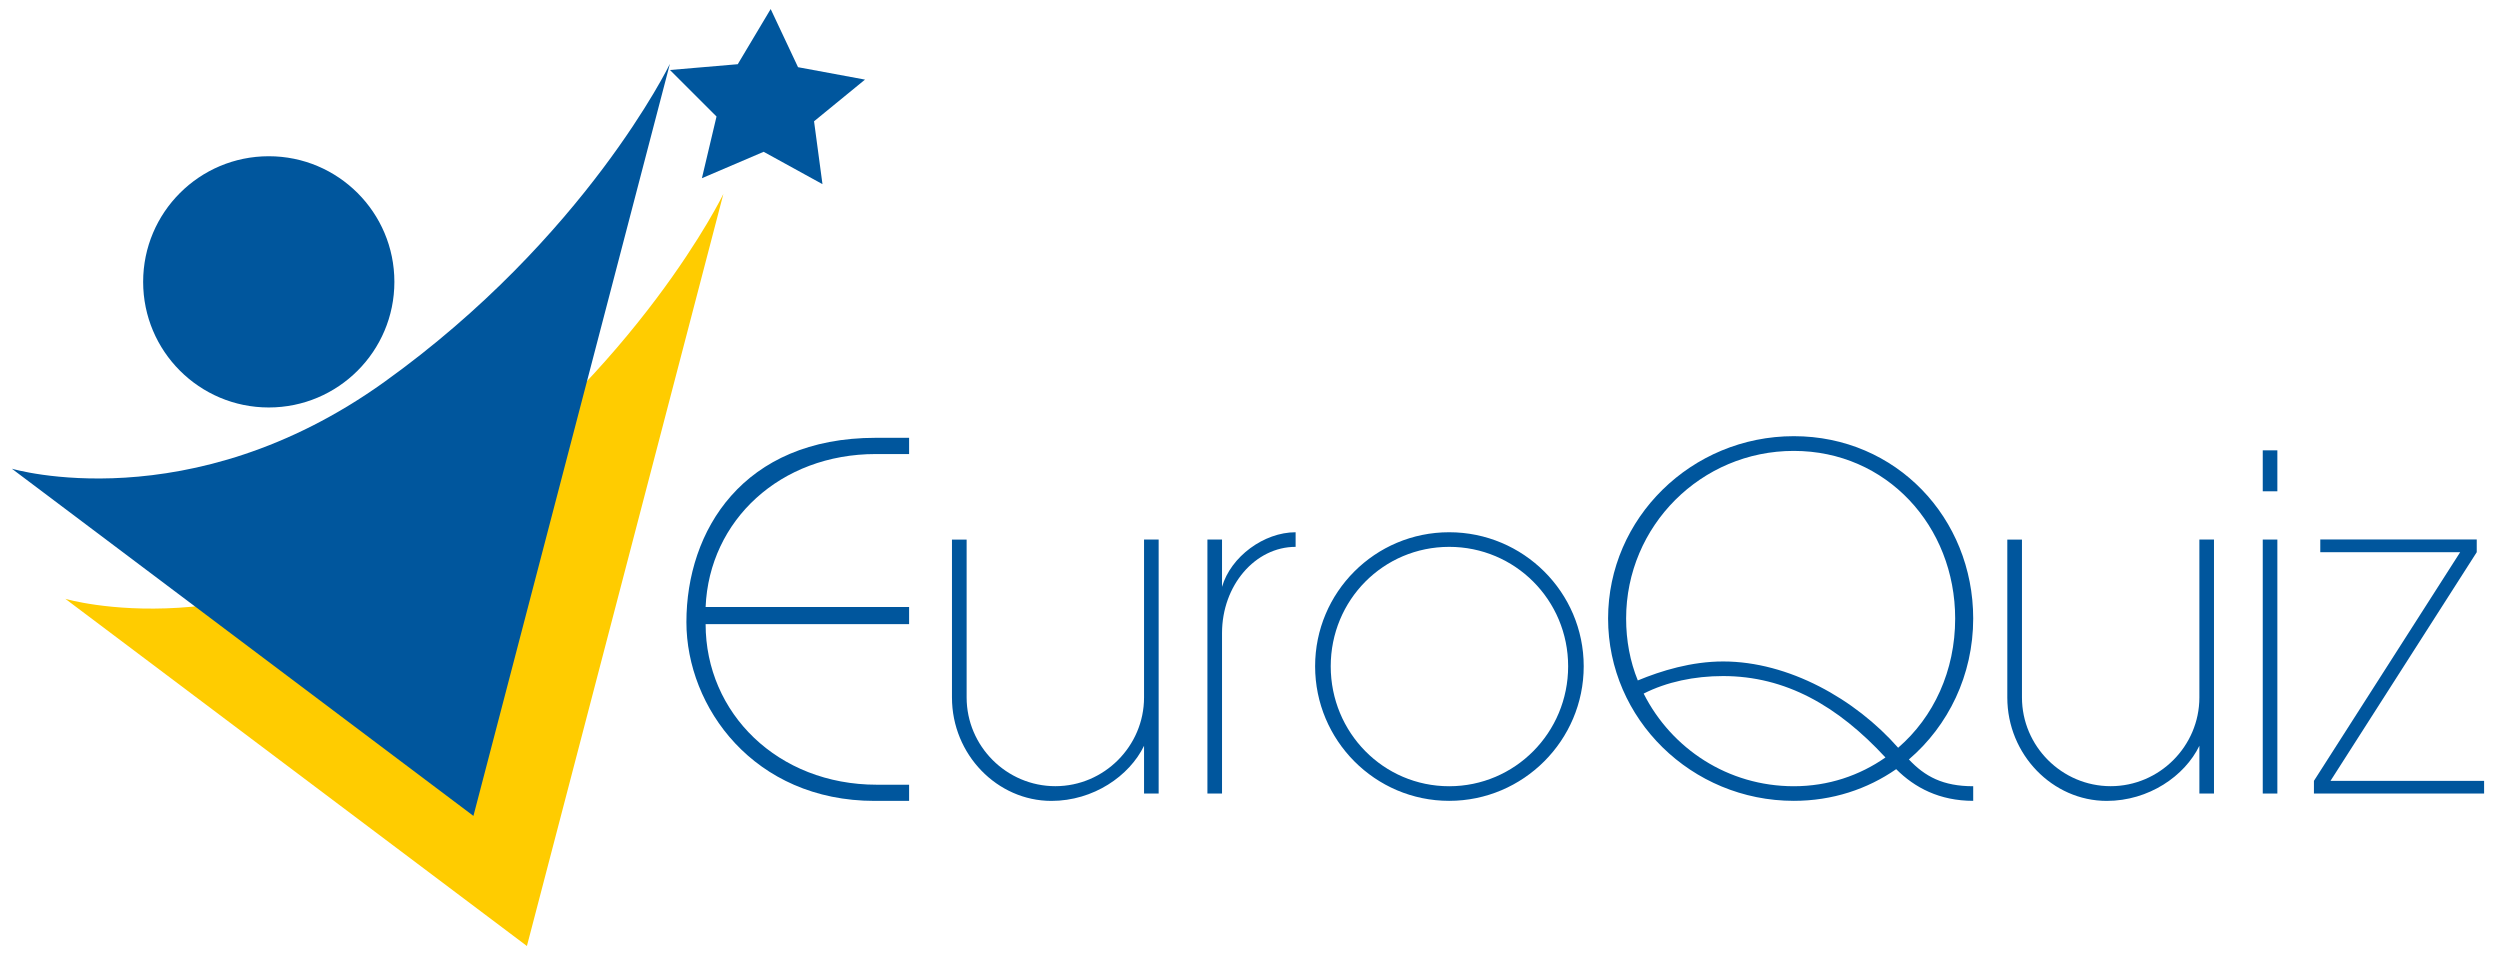
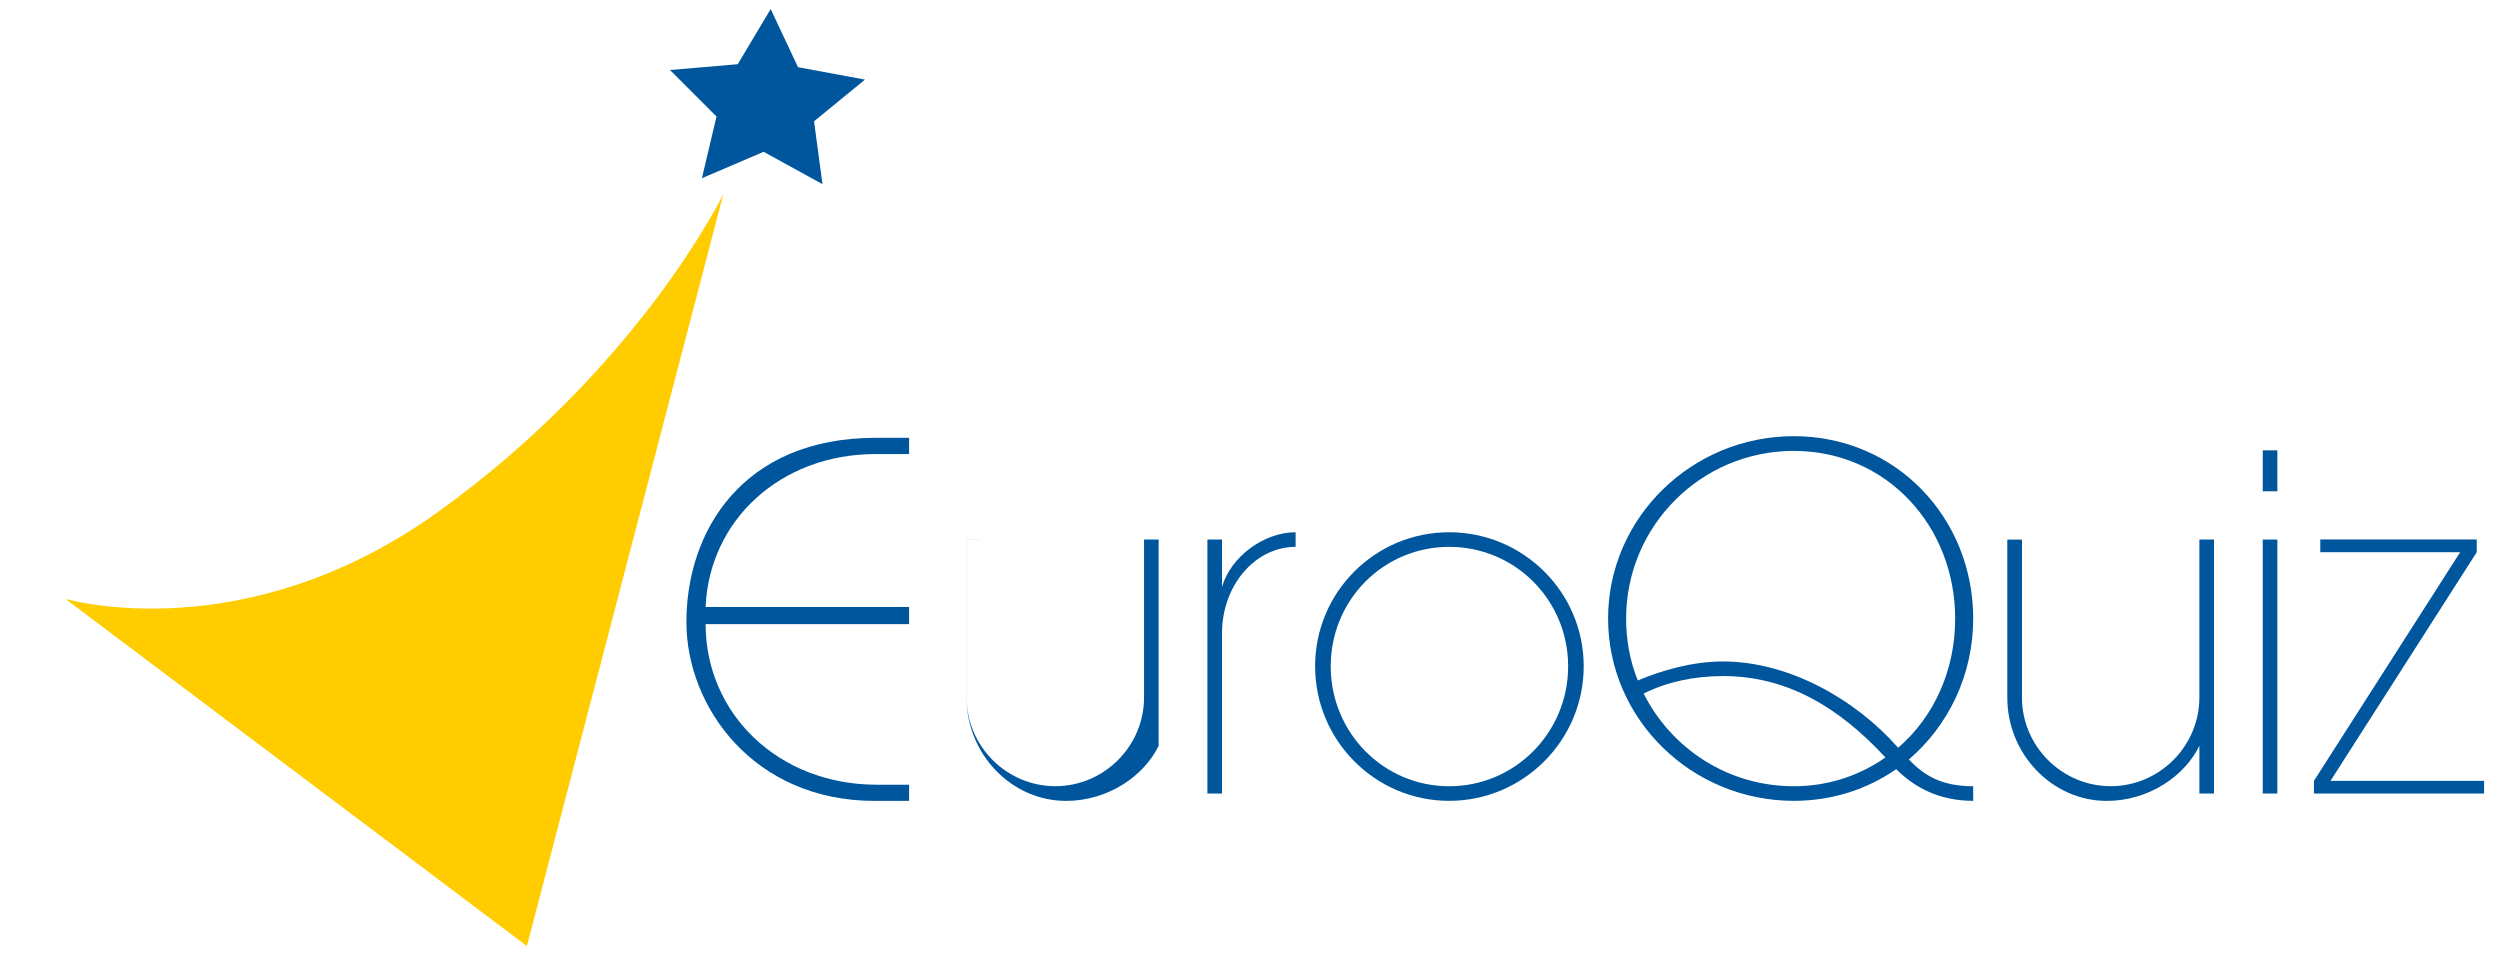
<svg xmlns="http://www.w3.org/2000/svg" version="1.1" id="Layer_1" x="0px" y="0px" viewBox="0 0 445 170" style="enable-background:new 0 0 445 170;" xml:space="preserve">
  <style type="text/css">
	.st0{fill:#00569D;}
	.st1{fill:#FFCC00;}
</style>
-   <path class="st0" d="M70.2,50.17c0,12.35-10.01,22.36-22.36,22.36S25.48,62.52,25.48,50.17c0-12.35,10.01-22.36,22.36-22.36  C60.19,27.81,70.2,37.82,70.2,50.17z" />
  <path class="st1" d="M11.63,106.59c0,0,31.67,9.39,66.3-15.44c35.9-25.74,50.83-56.62,50.83-56.62L93.79,168.39L11.63,106.59z" />
-   <path class="st0" d="M2.11,83.43c0,0,31.67,9.39,66.3-15.44c35.9-25.74,50.83-56.62,50.83-56.62L84.27,145.23L2.11,83.43z" />
  <polygon class="st0" points="146.4,32.78 135.93,27.02 124.94,31.72 127.54,20.74 119.25,12.46 131.32,11.43 137.18,1.61   142.05,11.96 153.97,14.17 144.9,21.59 " />
  <g>
    <g>
      <path class="st0" d="M161.82,111.1H125.6c0,15.83,12.83,28.58,30.47,28.58h5.75v2.88h-6.13c-21.51,0-33.51-16.69-33.51-31.83    c0-16.22,10.02-32.8,33.7-32.8h5.94v2.89h-5.94c-16.98,0-29.64,11.8-30.28,27.23h36.22V111.1z" />
    </g>
    <g>
-       <path class="st0" d="M172.06,96.04v28.11c0,8.68,7.12,15.79,15.79,15.79c8.68,0,15.79-7.12,15.79-15.79V96.04h2.6v45.21h-2.6v-8.5    c-2.6,5.38-9.02,9.81-16.49,9.81c-9.63,0-17.7-8.24-17.7-18.4V96.05h2.61V96.04z" />
+       <path class="st0" d="M172.06,96.04v28.11c0,8.68,7.12,15.79,15.79,15.79c8.68,0,15.79-7.12,15.79-15.79V96.04h2.6v45.21v-8.5    c-2.6,5.38-9.02,9.81-16.49,9.81c-9.63,0-17.7-8.24-17.7-18.4V96.05h2.61V96.04z" />
      <path class="st0" d="M217.52,96.04v8.42c1.56-5.38,7.46-9.72,13.1-9.72v2.6c-7.2,0-13.1,6.85-13.1,15.36v28.55h-2.6V96.04H217.52z    " />
      <path class="st0" d="M234.09,118.6c0-13.19,10.67-23.86,23.86-23.86s23.95,10.67,23.95,23.86c0,13.19-10.76,23.95-23.95,23.95    C244.77,142.55,234.09,131.79,234.09,118.6z M279.13,118.6c0-11.8-9.46-21.26-21.17-21.26c-11.72,0-21.09,9.46-21.09,21.26    c0,11.8,9.37,21.35,21.09,21.35C269.67,139.95,279.13,130.4,279.13,118.6z" />
      <path class="st0" d="M286.24,110.1c0-17.88,14.84-32.46,33.06-32.46s31.93,14.58,31.93,32.46c0,10.06-4.43,19.09-11.45,25.08    c2.86,3.04,6.07,4.77,11.45,4.77v2.6c-5.99,0-10.41-2.34-13.71-5.64c-5.12,3.56-11.37,5.64-18.22,5.64    C301.08,142.55,286.24,127.98,286.24,110.1z M289.45,110.1c0,3.9,0.7,7.64,2.08,11.02c4.16-1.73,9.55-3.38,15.19-3.38    c11.63,0,23.52,6.68,31.15,15.36c6.34-5.47,10.15-13.71,10.15-22.99c0-16.49-12.23-29.85-28.72-29.85    C302.81,80.25,289.45,93.61,289.45,110.1z M292.57,123.46c4.95,9.81,15.01,16.49,26.73,16.49c6.16,0,11.71-1.91,16.31-5.12    c-8.5-9.2-17.79-14.49-28.9-14.49C301.6,120.34,296.66,121.38,292.57,123.46z" />
      <path class="st0" d="M359.91,96.04v28.11c0,8.68,7.12,15.79,15.79,15.79c8.68,0,15.79-7.12,15.79-15.79V96.04h2.6v45.21h-2.6v-8.5    c-2.6,5.38-9.02,9.81-16.49,9.81c-9.63,0-17.7-8.24-17.7-18.4V96.05h2.61V96.04z" />
      <path class="st0" d="M402.77,87.45v-7.29h2.6v7.29H402.77z M402.77,141.25V96.04h2.6v45.21H402.77z" />
      <path class="st0" d="M411.88,141.25v-2.26l26.03-40.7h-24.9v-2.26h27.85v2.26l-26.03,40.7h27.34v2.26H411.88z" />
    </g>
  </g>
</svg>